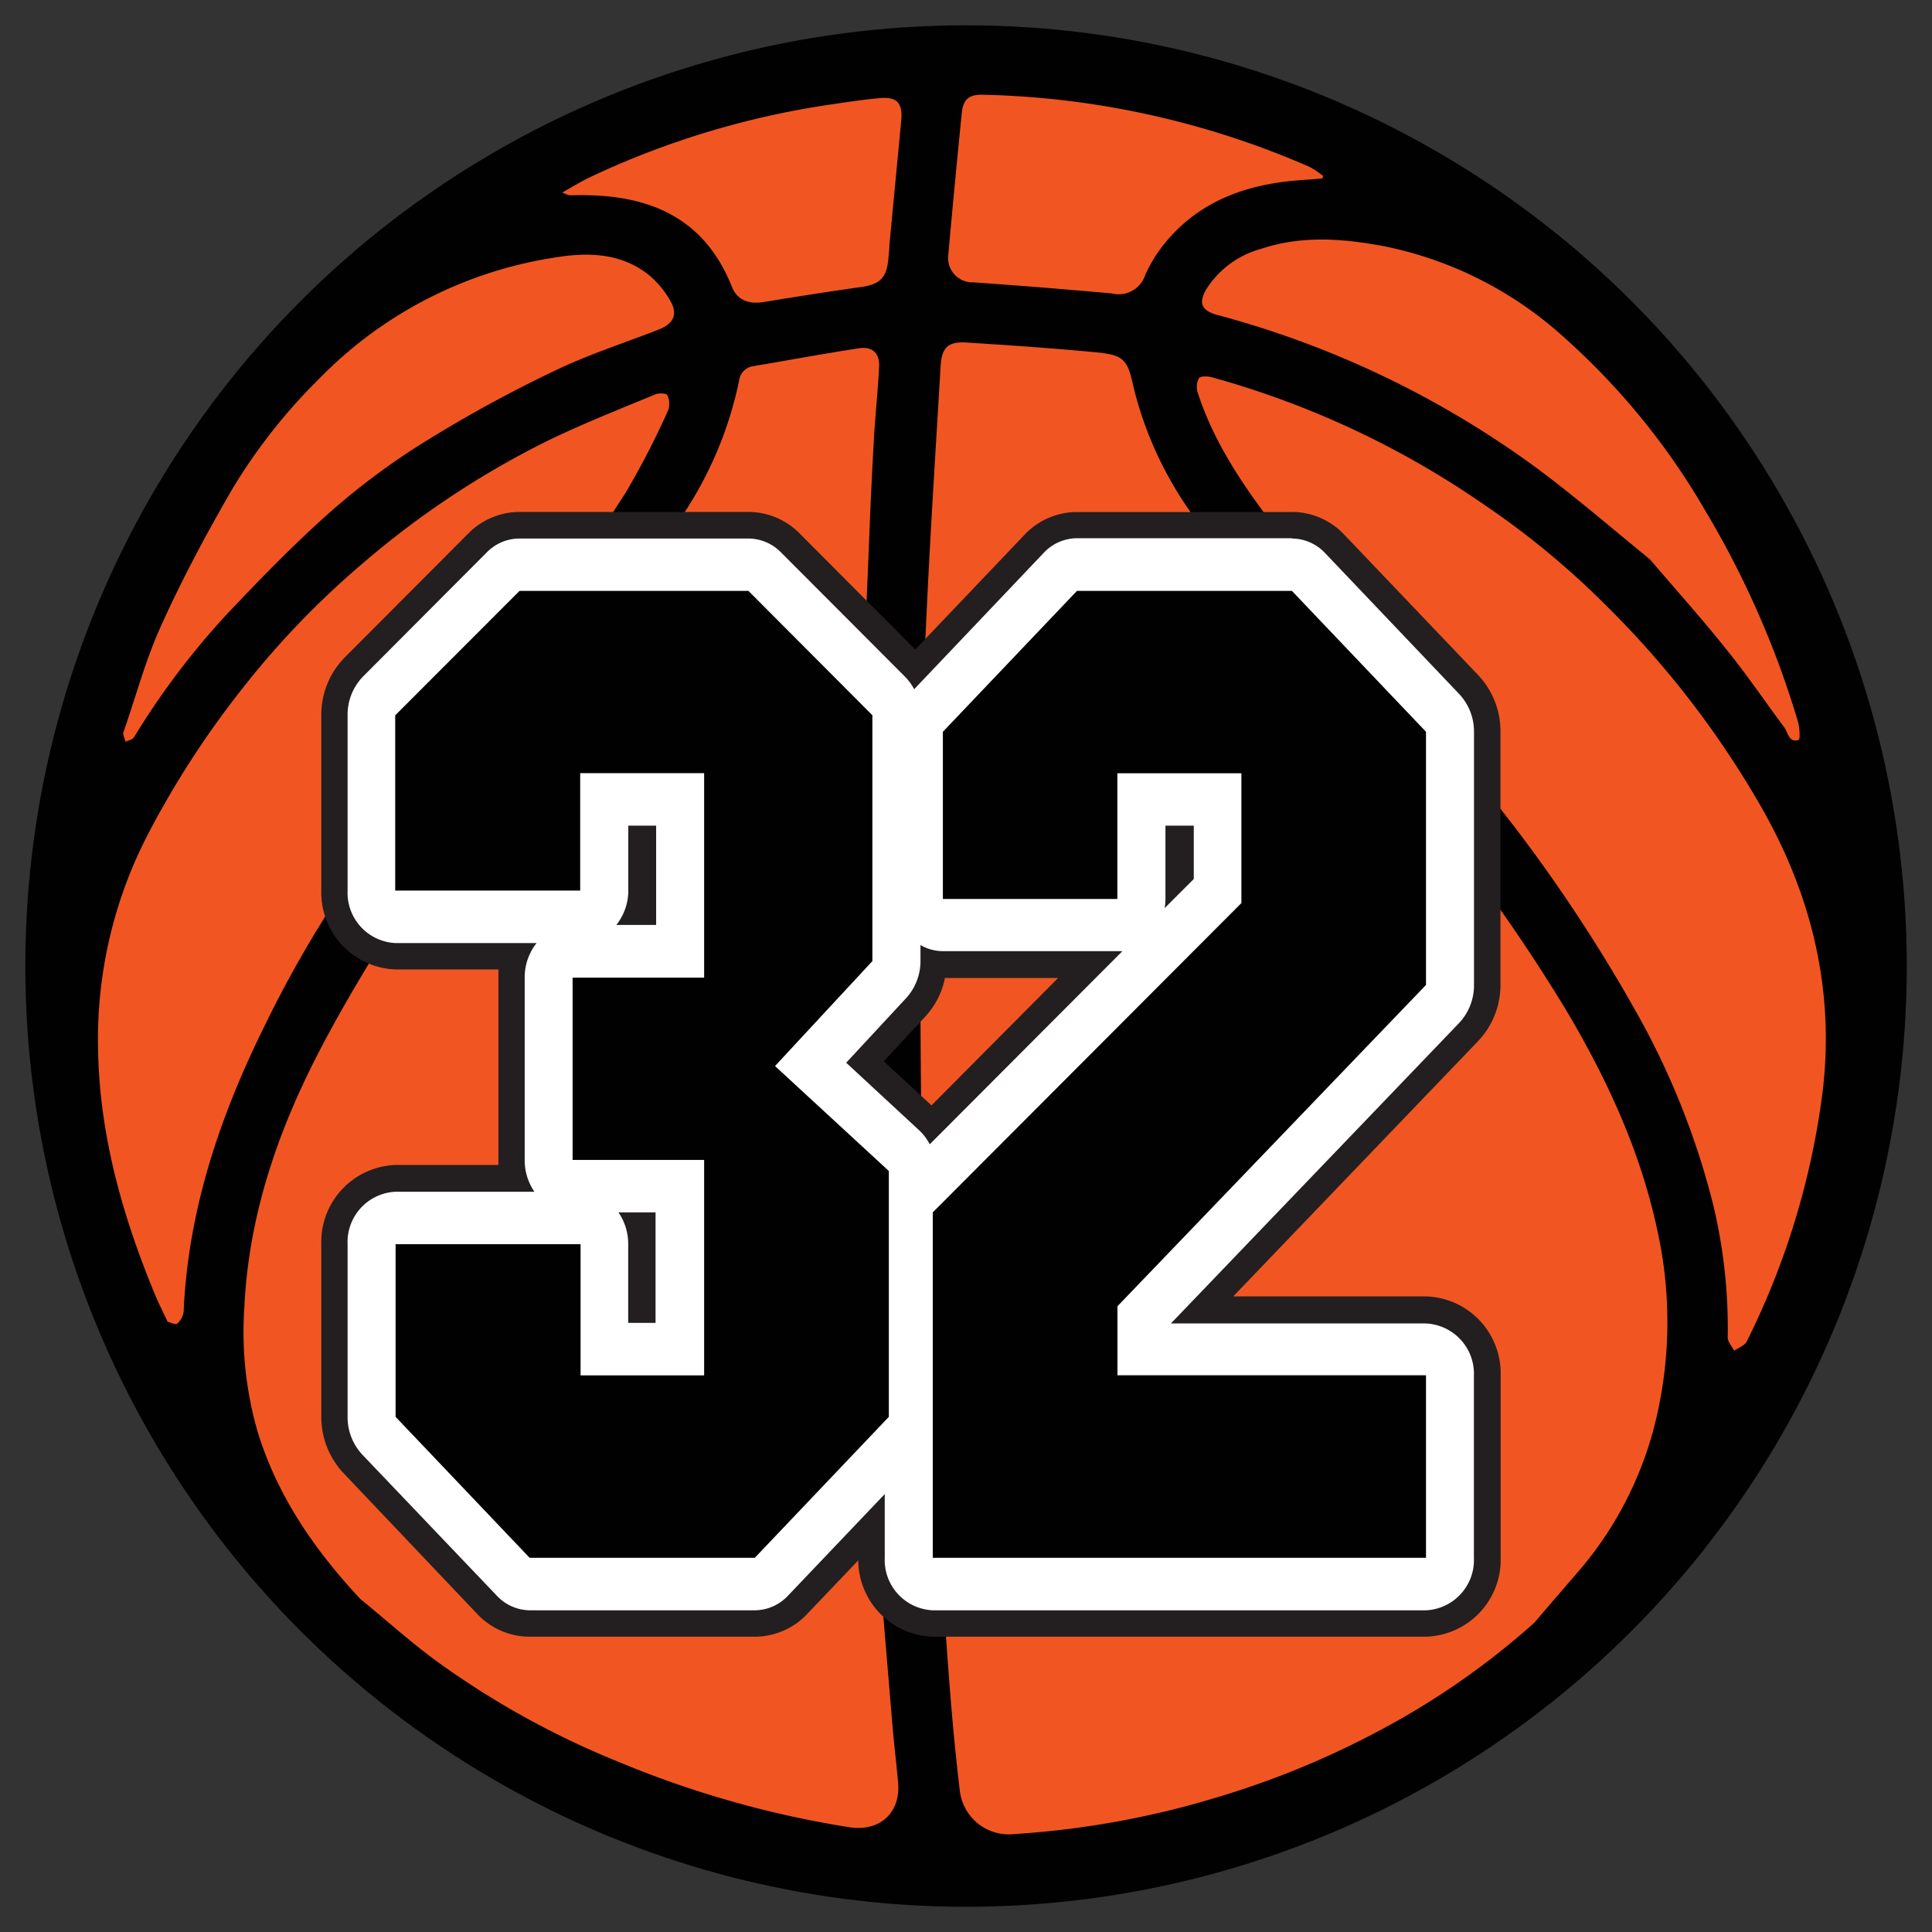
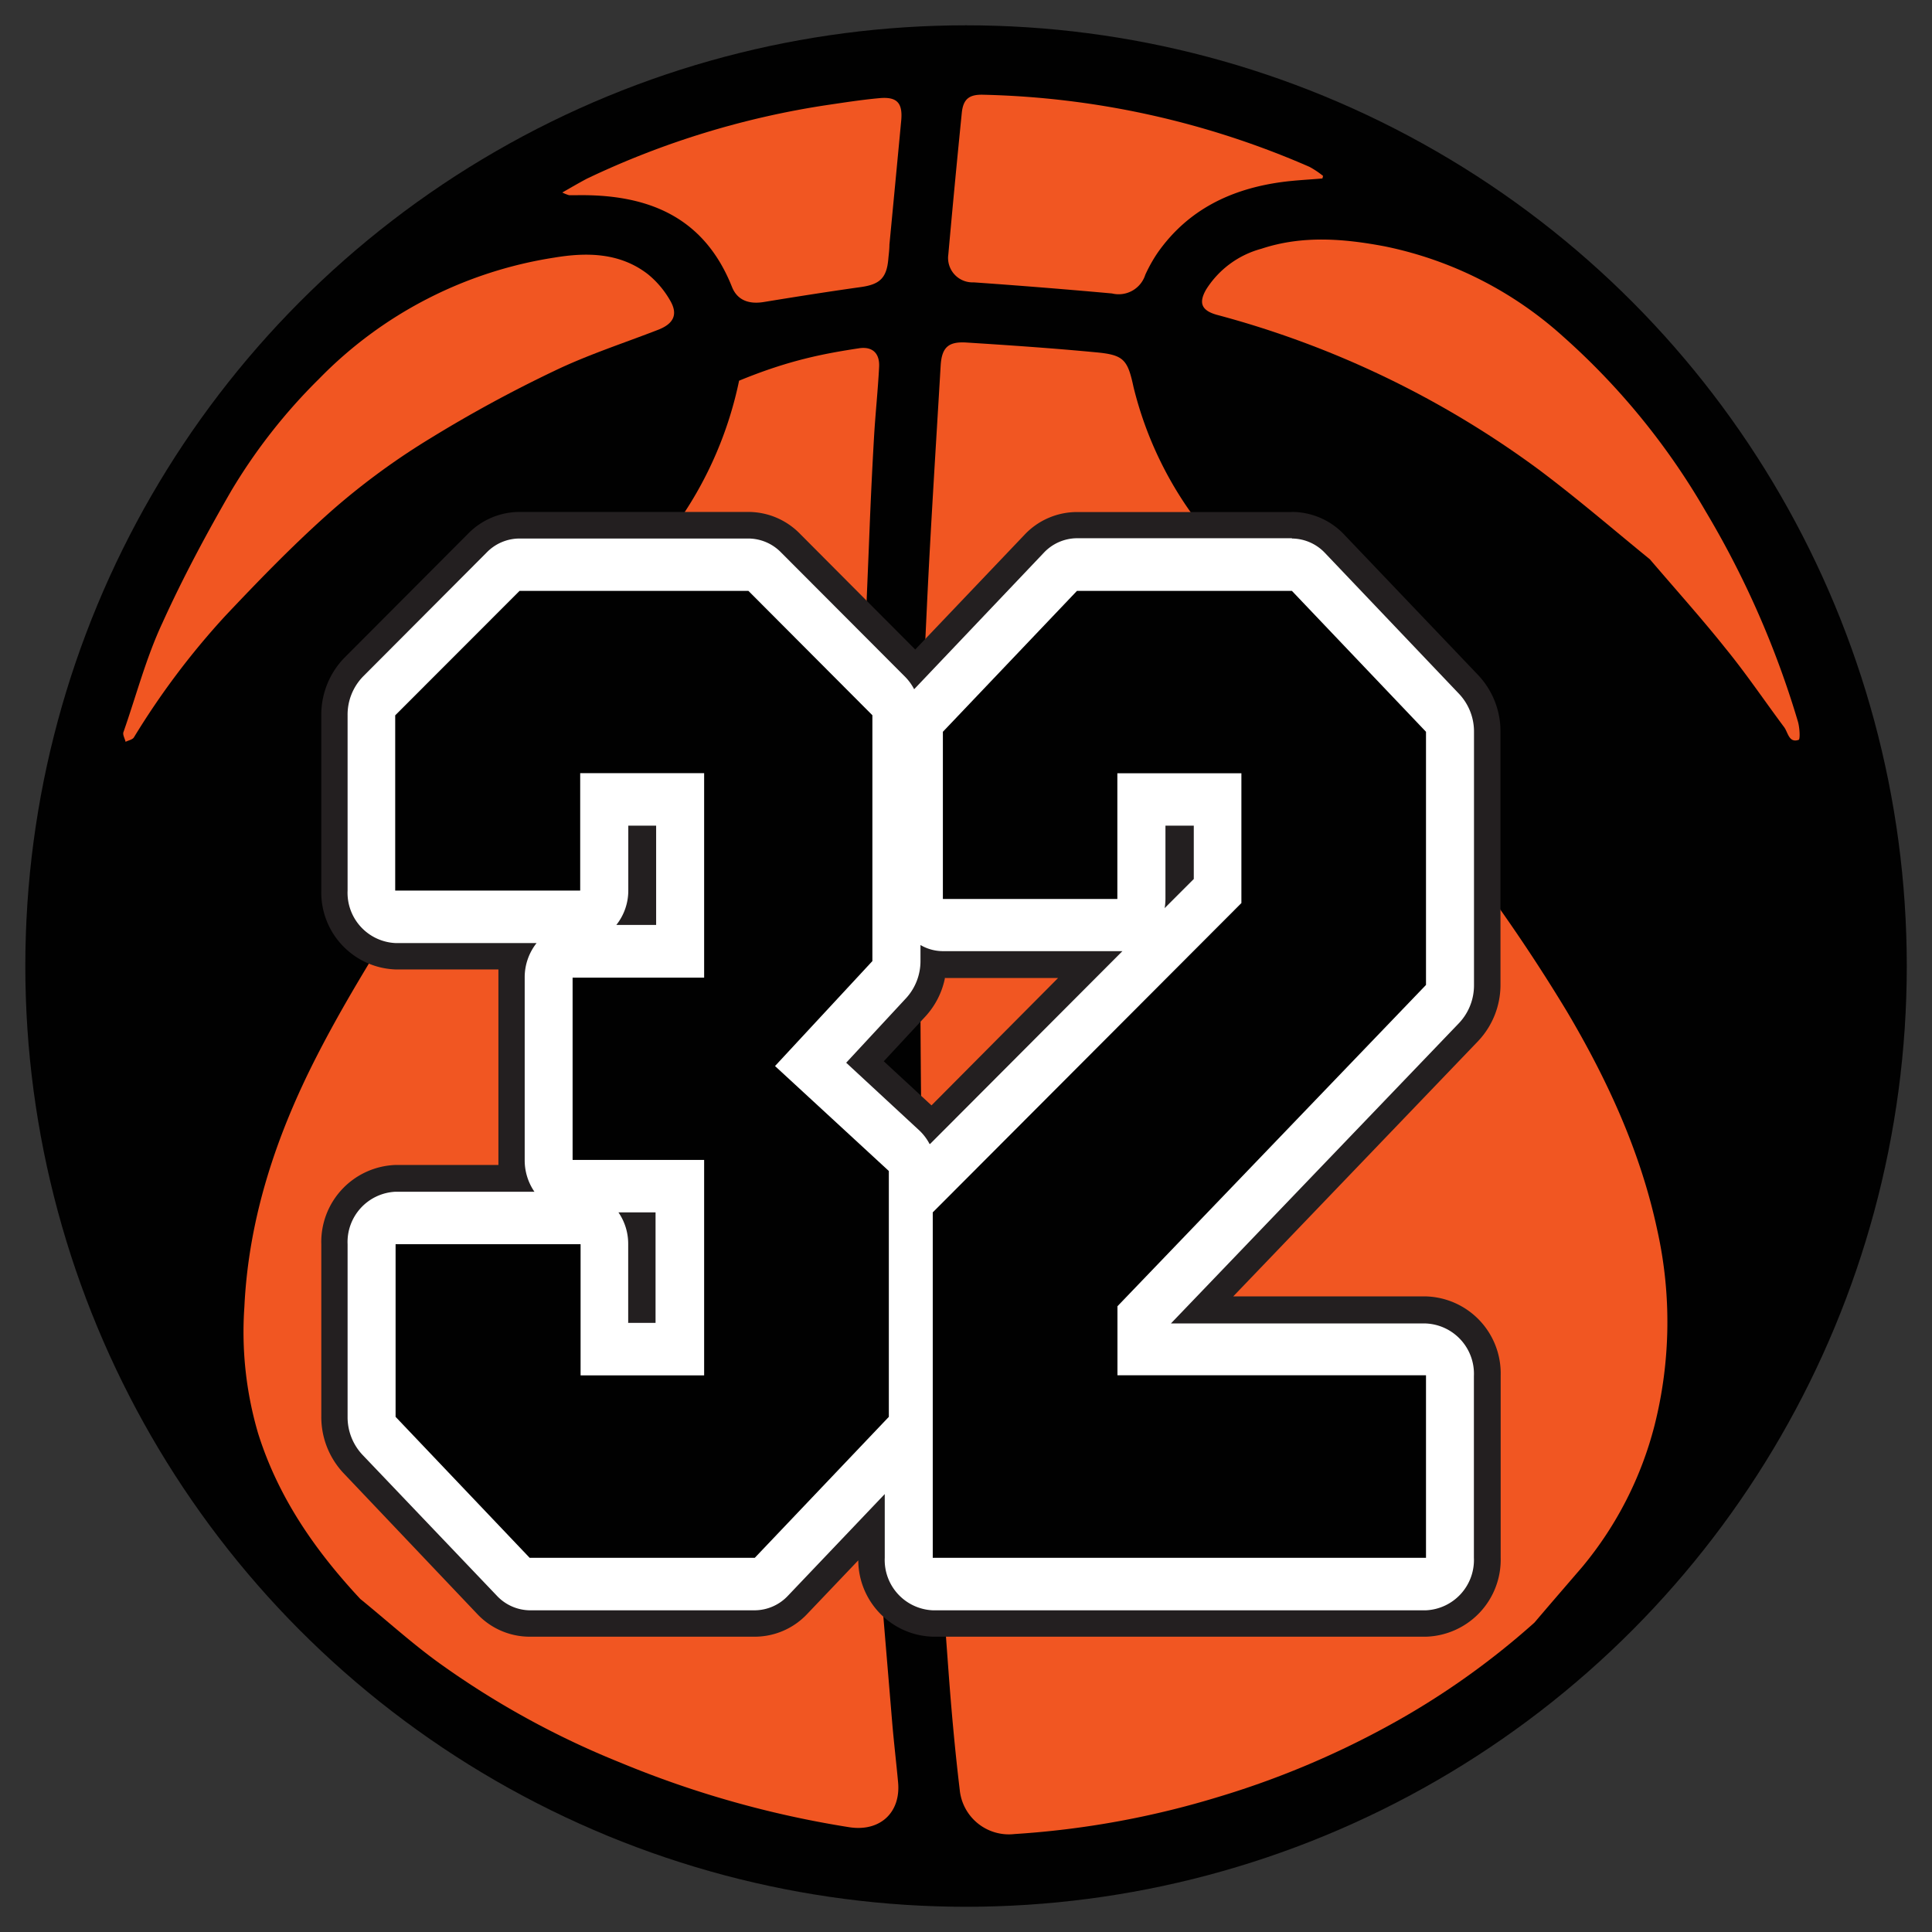
<svg xmlns="http://www.w3.org/2000/svg" id="Слой_1" data-name="Слой 1" viewBox="0 0 198.43 198.43">
  <rect x="0" y="0" width="198.43" height="198.43" fill="#333333" stroke="none" />
  <defs>
    <style>.cls-1{fill:#010101;}.cls-2{fill:#f15622;}.cls-3{fill:#fff;}.cls-4{fill:#231f20;}</style>
  </defs>
  <title>lvlМонтажная область 32</title>
  <circle class="cls-1" cx="99.22" cy="99.22" r="96.62" />
  <path class="cls-2" d="M157.6,166.65a80.12,80.12,0,0,1-15.25,10.73,90.06,90.06,0,0,1-17.16,7.16,91.38,91.38,0,0,1-21,3.83,5.07,5.07,0,0,1-5.62-4.55c-.48-4-.85-8.09-1.15-12.14-.63-8.64-1.3-17.28-1.75-25.92-.48-9.28-.89-18.57-1-27.87-.19-12-.16-24.08-.08-36.11,0-6.58.31-13.16.62-19.73.39-8.16.92-16.32,1.4-24.47.11-1.87.76-2.52,2.65-2.4,4.42.28,8.83.58,13.24,1,2.91.26,3.31.73,3.92,3.57A37.78,37.78,0,0,0,122.57,53c2.83,4.13,5.84,8.16,9,12.08,5,6.28,10.19,12.38,15.18,18.66a176.46,176.46,0,0,1,14.21,20.19c4.14,7,7.55,14.39,9.26,22.44a43.39,43.39,0,0,1-.28,20,37.1,37.1,0,0,1-7.42,14.55C160.87,162.84,159.22,164.74,157.6,166.65Z" />
-   <path class="cls-2" d="M37,164.22c-4.66-5-8.43-10.44-10.49-17a36.92,36.92,0,0,1-1.41-13c.44-9.22,3.33-17.76,7.49-25.86,2.6-5.07,5.6-9.94,8.61-14.78,2.2-3.55,4.63-7,7.09-10.34,2.93-4,6.07-7.89,9-11.93,4.22-5.88,8.43-11.78,12.43-17.82a39.15,39.15,0,0,0,6.19-14.39A1.7,1.7,0,0,1,77.4,37.6C81,37,84.61,36.32,88.23,35.77c1.39-.21,2.14.53,2.06,1.93-.12,2.35-.37,4.68-.51,7q-.28,4.83-.47,9.66c-.3,7.68-.68,15.36-.84,23-.19,9.49-.36,19-.23,28.47.17,12.09.64,24.17,1,36.26.1,3.42.15,6.84.4,10.24.61,8.22,1.32,16.44,2,24.65.17,2,.41,4,.6,6.07.29,3.12-1.86,5.1-5,4.62a103.39,103.39,0,0,1-23.53-6.64A88.28,88.28,0,0,1,45,170.73C42.22,168.71,39.68,166.4,37,164.22Z" />
-   <path class="cls-2" d="M165.05,62.28a96.42,96.42,0,0,1,15.77,20.48c5.2,9.05,7.6,18.76,6.4,29.17a79.77,79.77,0,0,1-7.82,25.85c-.21.42-.85.64-1.29.95-.23-.46-.67-.92-.66-1.38a54.32,54.32,0,0,0-1.5-13.64,79.78,79.78,0,0,0-8.09-20.11A162,162,0,0,0,153,81.67c-2.82-3.56-5.7-7.06-8.54-10.6-4.54-5.66-9.16-11.26-13.57-17-3.22-4.21-6.21-8.61-7.87-13.73a1.88,1.88,0,0,1,.12-1.5c.19-.25,1-.2,1.4-.07a92.06,92.06,0,0,1,27.9,13.07A85.24,85.24,0,0,1,165.05,62.28Z" />
-   <path class="cls-2" d="M17.21,135.75c-.49-1.06-.95-1.94-1.32-2.86-3.35-8.1-5.7-16.43-5.82-25.27a45.66,45.66,0,0,1,5.16-22,94.08,94.08,0,0,1,9.74-15A88.13,88.13,0,0,1,37.15,57.95,91,91,0,0,1,56.41,45.19C60,43.46,63.69,42,67.35,40.49c.34-.14,1.11-.09,1.18.08a2.08,2.08,0,0,1,.11,1.53,84.39,84.39,0,0,1-4.37,8.48c-2.54,4-5.35,7.81-8.12,11.63C53.48,65.9,50.65,69.45,48,73.13c-3.73,5.16-7.34,10.41-11,15.59a120.13,120.13,0,0,0-10,17c-4.49,9.15-7.69,18.7-8.14,29a2,2,0,0,1-.68,1.24C18,136.08,17.49,135.81,17.21,135.75Z" />
+   <path class="cls-2" d="M37,164.22c-4.66-5-8.43-10.44-10.49-17a36.92,36.92,0,0,1-1.41-13c.44-9.22,3.33-17.76,7.49-25.86,2.6-5.07,5.6-9.94,8.61-14.78,2.2-3.55,4.63-7,7.09-10.34,2.93-4,6.07-7.89,9-11.93,4.22-5.88,8.43-11.78,12.43-17.82a39.15,39.15,0,0,0,6.19-14.39C81,37,84.61,36.32,88.23,35.77c1.39-.21,2.14.53,2.06,1.93-.12,2.35-.37,4.68-.51,7q-.28,4.83-.47,9.66c-.3,7.68-.68,15.36-.84,23-.19,9.49-.36,19-.23,28.47.17,12.09.64,24.17,1,36.26.1,3.42.15,6.84.4,10.24.61,8.22,1.32,16.44,2,24.65.17,2,.41,4,.6,6.07.29,3.12-1.86,5.1-5,4.62a103.39,103.39,0,0,1-23.53-6.64A88.28,88.28,0,0,1,45,170.73C42.22,168.71,39.68,166.4,37,164.22Z" />
  <path class="cls-2" d="M169.45,57.44c-3.44-2.79-7.3-6.13-11.38-9.19A98.22,98.22,0,0,0,125,32.34c-1.6-.44-1.93-1.23-1.1-2.64a9.67,9.67,0,0,1,5.65-4.15c4.19-1.39,8.42-1.05,12.66-.25a38.91,38.91,0,0,1,18.34,9.27,72.38,72.38,0,0,1,14.61,17.91,94.87,94.87,0,0,1,9.49,21.6c.19.62.26,1.86.08,1.91-1,.34-1.08-.76-1.49-1.31-2-2.68-3.87-5.46-6-8.07C174.9,63.67,172.37,60.85,169.45,57.44Z" />
  <path class="cls-2" d="M32.78,38.9A42.87,42.87,0,0,1,56.92,26.46c3.35-.56,6.75-.52,9.62,1.7a9.63,9.63,0,0,1,2.28,2.69c.84,1.42.38,2.38-1.17,3-3.6,1.4-7.29,2.59-10.75,4.26A136.39,136.39,0,0,0,44.23,45a72.91,72.91,0,0,0-9.83,7.16c-4,3.5-7.7,7.32-11.34,11.18a79.53,79.53,0,0,0-9.31,12.4c-.15.23-.56.3-.85.45-.08-.34-.32-.73-.22-1C14,71.43,15,67.57,16.67,64c2.11-4.66,4.54-9.19,7.1-13.62A57.61,57.61,0,0,1,32.78,38.9Z" />
  <path class="cls-2" d="M135.82,18.33c-1.37.12-2.75.18-4.11.36-5.23.7-9.68,2.82-12.8,7.25a15.46,15.46,0,0,0-1.28,2.28,2.87,2.87,0,0,1-3.42,1.92Q107.13,29.5,100,29a2.51,2.51,0,0,1-2.6-2.87q.65-7.26,1.38-14.51c.14-1.43.74-1.93,2.19-1.89a88.64,88.64,0,0,1,33.53,7.41,9.18,9.18,0,0,1,1.39.93Z" />
  <path class="cls-2" d="M57.75,19.77c1-.57,1.74-1,2.53-1.42A87.59,87.59,0,0,1,85,10.78c1.77-.26,3.55-.54,5.34-.7s2.39.49,2.22,2.31q-.6,6.37-1.21,12.74c0,.48-.07,1-.11,1.43-.16,2-.89,2.65-2.8,2.92-3.35.47-6.7,1-10,1.54-1.53.25-2.72-.19-3.26-1.55-2.9-7.29-8.74-9.55-16-9.42-.24,0-.48,0-.72,0A3.78,3.78,0,0,1,57.75,19.77Z" />
  <path class="cls-3" d="M95.8,166.73A6.54,6.54,0,0,1,89.5,160v-3.14l-7.57,8a6.05,6.05,0,0,1-4.41,1.93H54.4A6,6,0,0,1,50,164.81L36.22,150.34a7,7,0,0,1-1.89-4.82V127.79a6.54,6.54,0,0,1,6.3-6.75H52.77a7.23,7.23,0,0,1-.25-1.9V100.41a7.2,7.2,0,0,1,.34-2.19H40.63a6.54,6.54,0,0,1-6.3-6.75v-18a7,7,0,0,1,2-4.93L49.06,55.77a6.05,6.05,0,0,1,4.3-1.82H76.87a6.05,6.05,0,0,1,4.3,1.82L94,68.66,106.2,55.87a6.05,6.05,0,0,1,4.41-1.93h22.08a6.05,6.05,0,0,1,4.41,1.93l13.77,14.47a7,7,0,0,1,1.89,4.82v26a7,7,0,0,1-1.91,4.84l-27.38,28.55h23a6.54,6.54,0,0,1,6.3,6.75V160a6.54,6.54,0,0,1-6.3,6.75ZM66,134.51v-8.63h-.39a7.23,7.23,0,0,1,.25,1.9v6.73ZM95.4,115.15l.27.26L112,99.07H96.84a5.8,5.8,0,0,1-.95-.08,6.94,6.94,0,0,1-1.83,4.47l-5.23,5.63ZM66,93.66V86.17h-.14v5.31a7.19,7.19,0,0,1-.34,2.19Zm55-3.7.14-.14V86.17h-.14Z" />
  <path class="cls-4" d="M132.69,55.31a4.72,4.72,0,0,1,3.42,1.51l13.77,14.47a5.64,5.64,0,0,1,1.51,3.88v26a5.64,5.64,0,0,1-1.53,3.9l-29.6,30.86h26.19a5.17,5.17,0,0,1,4.93,5.39V160a5.17,5.17,0,0,1-4.93,5.39H95.8A5.17,5.17,0,0,1,90.87,160v-6.55l-9.93,10.43a4.72,4.72,0,0,1-3.42,1.51H54.4A4.72,4.72,0,0,1,51,163.86L37.21,149.4a5.64,5.64,0,0,1-1.51-3.88V127.79a5.17,5.17,0,0,1,4.93-5.39H54.89a5.69,5.69,0,0,1-1-3.27V100.41a5.66,5.66,0,0,1,1.22-3.55H40.63a5.17,5.17,0,0,1-4.93-5.39v-18a5.62,5.62,0,0,1,1.6-4L50,56.73a4.71,4.71,0,0,1,3.34-1.42H76.87a4.71,4.71,0,0,1,3.34,1.42L92.94,69.49a5.33,5.33,0,0,1,.95,1.3l13.3-14a4.72,4.72,0,0,1,3.42-1.51h22.08m-13.08,38,3-3V84.8H119.7v7.52a5.91,5.91,0,0,1-.09,1M63.3,95h4.09V84.8H64.53v6.67A5.66,5.66,0,0,1,63.3,95M95.52,117.5l19.76-19.81-.52,0H96.84a4.58,4.58,0,0,1-2.3-.63v1.62a5.64,5.64,0,0,1-1.47,3.83l-6.16,6.64,7.56,7a5.29,5.29,0,0,1,1,1.34m-31,18.38h2.86V124.52H63.52a5.69,5.69,0,0,1,1,3.27v8.09m68.16-83.29H110.61a7.4,7.4,0,0,0-5.4,2.35L94,66.71,82.14,54.8a7.41,7.41,0,0,0-5.27-2.22H53.36a7.41,7.41,0,0,0-5.27,2.22L35.36,67.57A8.38,8.38,0,0,0,33,73.46v18a7.91,7.91,0,0,0,7.66,8.11H51.19q0,.41,0,.82v18.72q0,.27,0,.54H40.63A7.91,7.91,0,0,0,33,127.79v17.73a8.42,8.42,0,0,0,2.26,5.76L49,165.75a7.4,7.4,0,0,0,5.4,2.35H77.52a7.4,7.4,0,0,0,5.4-2.35l5.23-5.49a7.89,7.89,0,0,0,7.66,7.84h50.66a7.91,7.91,0,0,0,7.66-8.11V141.26a7.91,7.91,0,0,0-7.66-8.11H126.66l25.17-26.24a8.41,8.41,0,0,0,2.28-5.78v-26a8.42,8.42,0,0,0-2.26-5.76L138.08,54.93a7.4,7.4,0,0,0-5.4-2.35Zm-35.6,47.86h11.59l-13,13.08L90.77,109l4.3-4.63a8.22,8.22,0,0,0,2-4Z" />
  <path class="cls-1" d="M72.32,100.41v-21H59.59V91.47h-19v-18L53.36,60.69H76.87L89.6,73.46V98.71l-10,10.78,11.69,10.78v25.25L77.52,160H54.4L40.63,145.52V127.79h19v13.47H72.32V119.13H58.81V100.41Z" />
  <path class="cls-1" d="M114.76,92.33H96.84V75.16l13.77-14.47h22.08l13.77,14.47v26l-31.69,33v7.09h31.69V160H95.8V124.52l31.7-31.77V79.42H114.76Z" />
</svg>